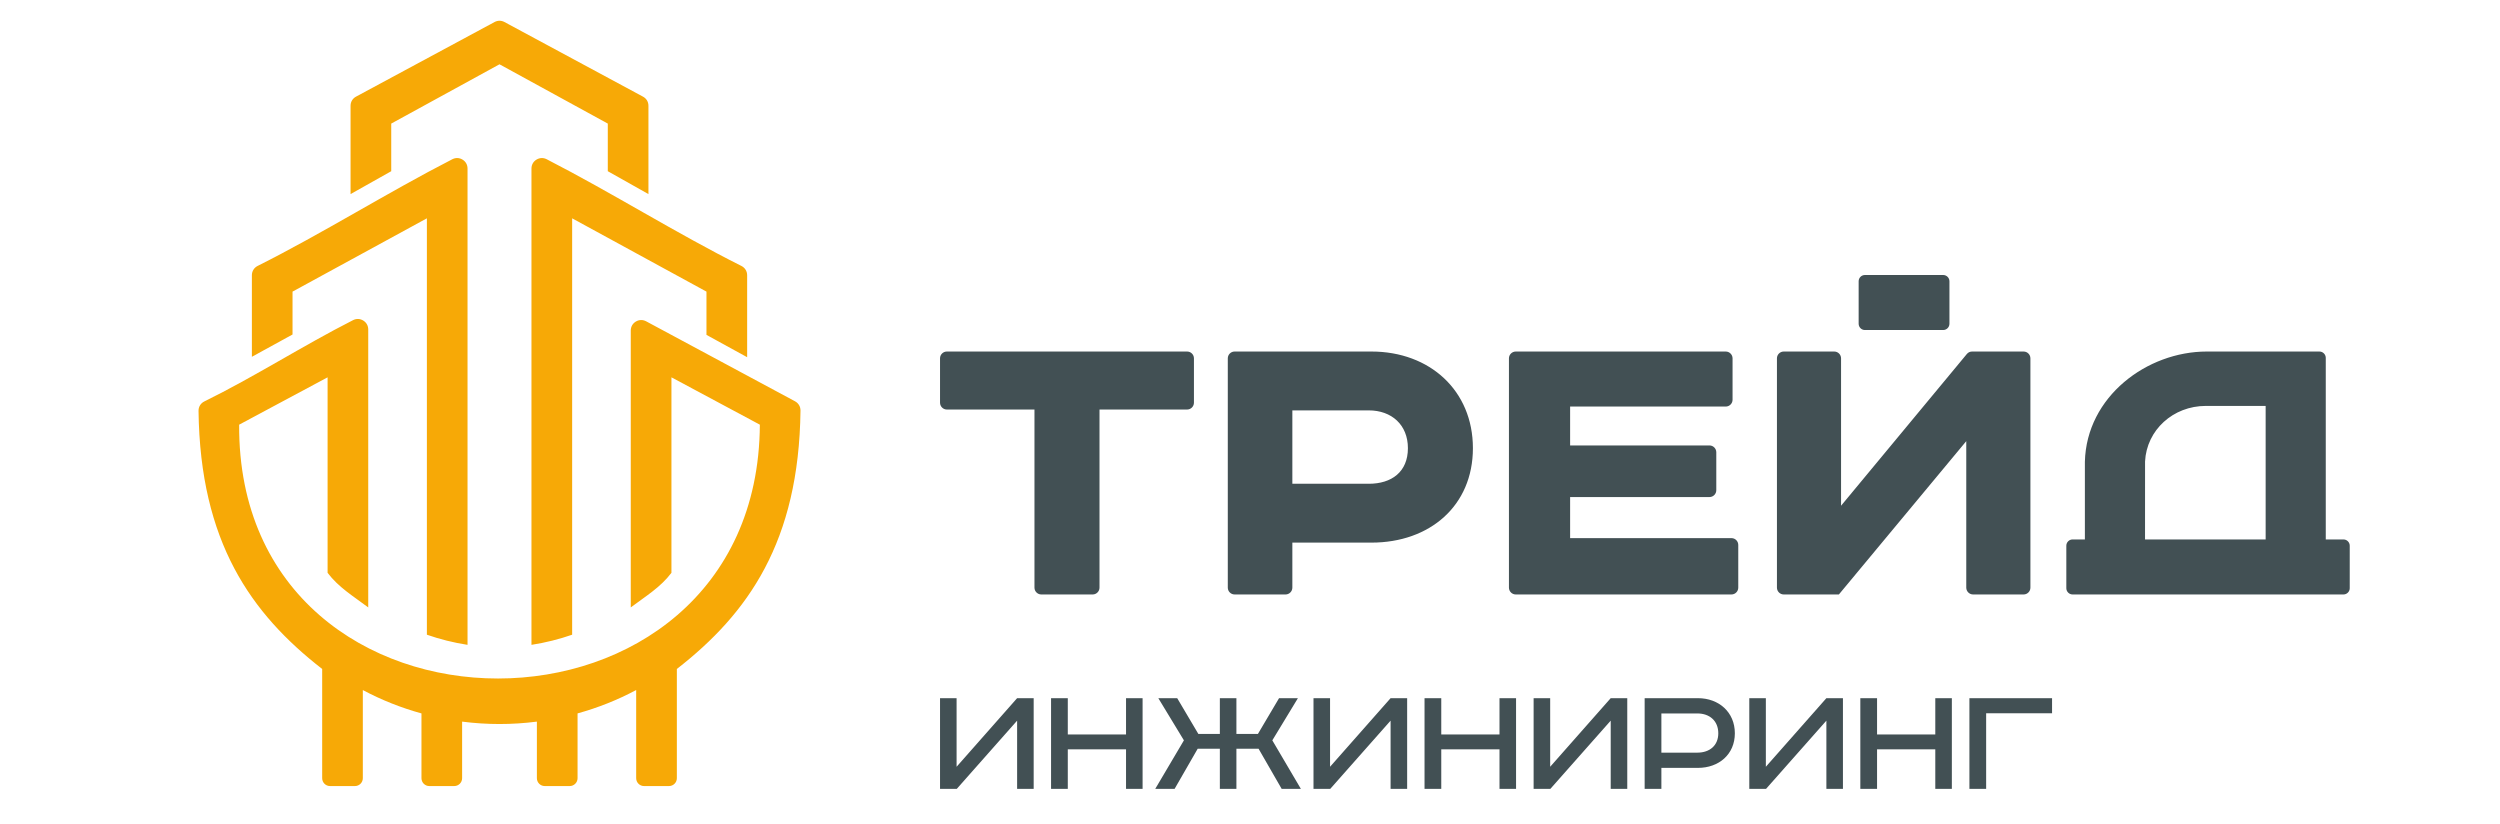
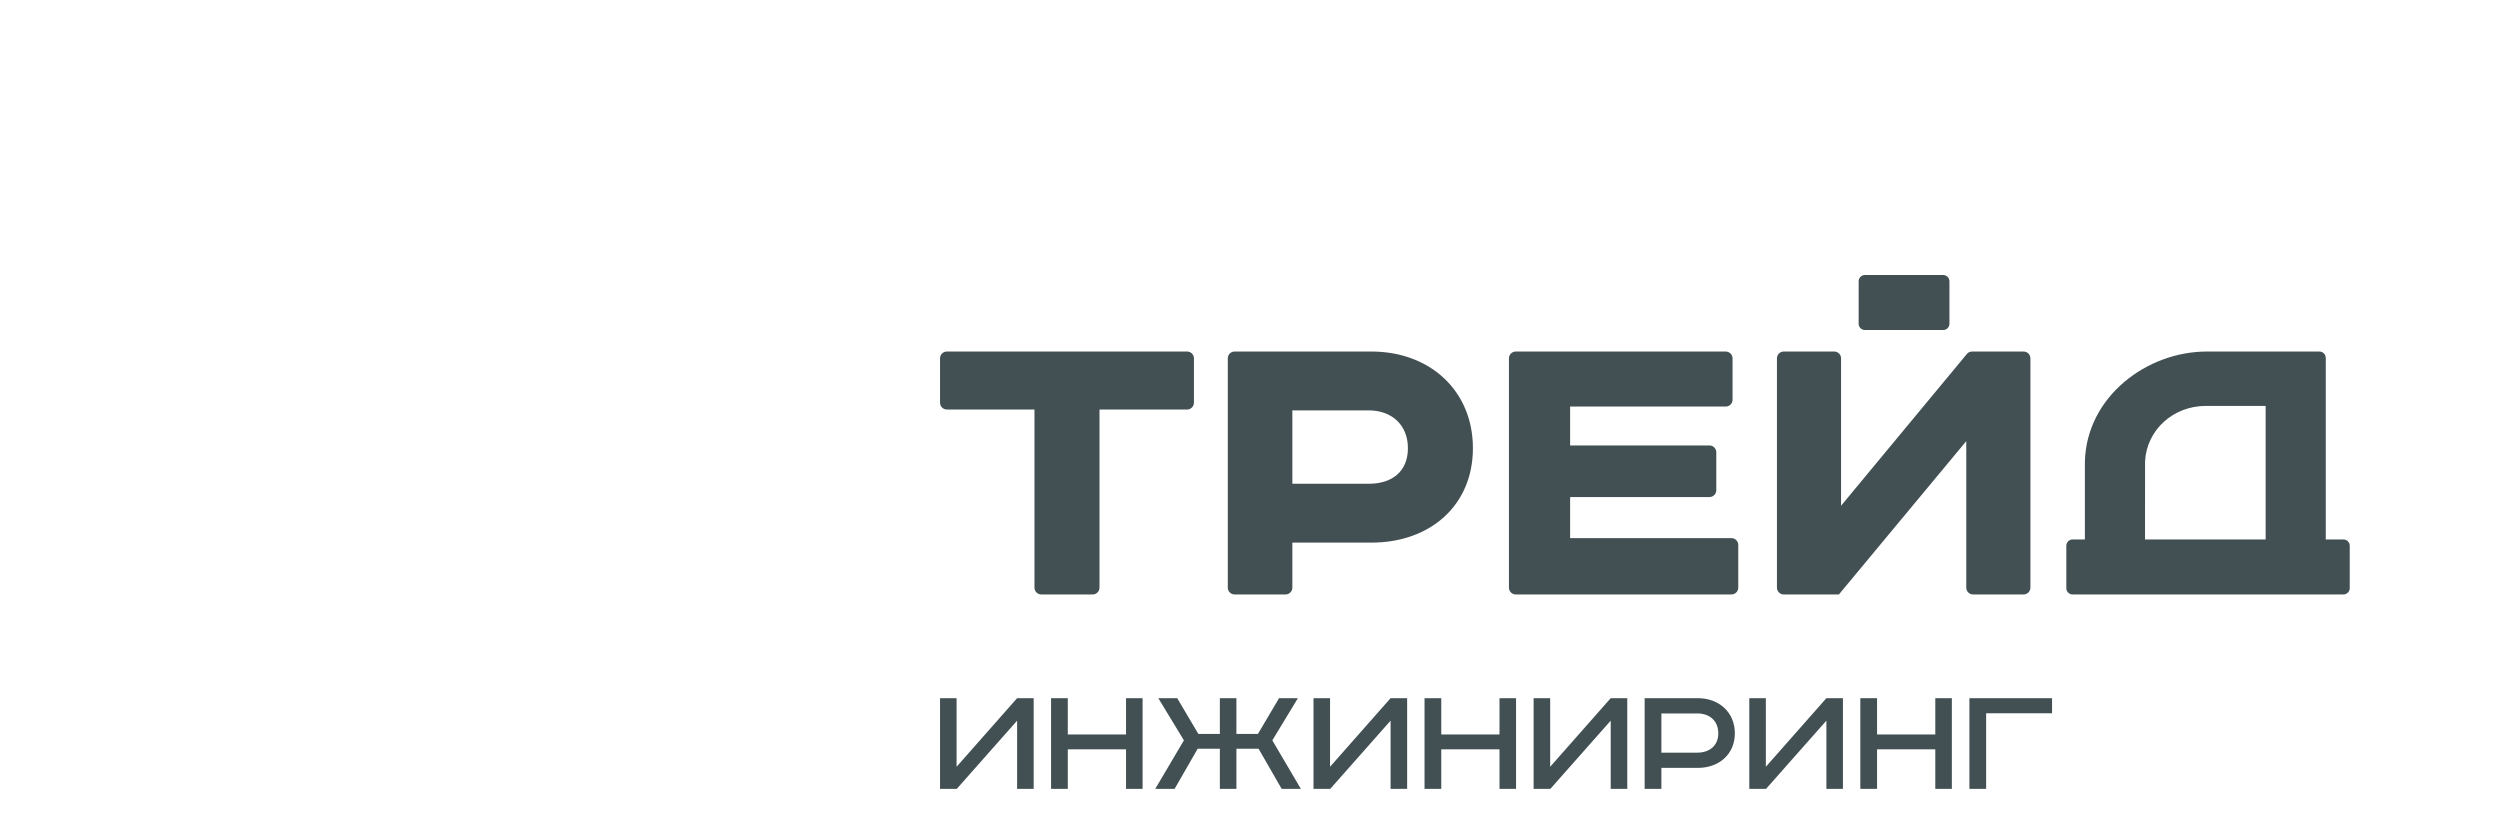
<svg xmlns="http://www.w3.org/2000/svg" width="85" height="28" viewBox="0 0 85 28" fill="none">
  <path d="M31.961 23.738V26.822H32.53L34.582 24.502V26.822H35.145V23.738H34.582L32.524 26.07V23.738H31.961ZM79.076 12.167V18.341H79.678C79.795 18.341 79.891 18.437 79.891 18.554V19.999C79.891 20.116 79.794 20.212 79.678 20.212H70.468C70.352 20.212 70.255 20.116 70.255 19.999V18.554C70.255 18.437 70.351 18.341 70.468 18.341H70.886L70.886 15.7C70.94 13.482 72.998 11.952 75.029 11.952H78.861C78.979 11.952 79.076 12.05 79.076 12.167ZM77.032 18.341V13.801H75.001C73.882 13.801 72.985 14.625 72.932 15.689L72.931 18.341H77.032ZM63.407 9.35H66.068C66.185 9.35 66.281 9.446 66.281 9.563V11.008C66.281 11.125 66.185 11.221 66.068 11.221H63.407C63.29 11.221 63.194 11.125 63.194 11.008V9.563C63.194 9.445 63.29 9.35 63.407 9.35ZM31.961 12.184V13.691C31.961 13.819 32.065 13.924 32.193 13.924H35.172V19.98C35.172 20.107 35.277 20.212 35.404 20.212H37.151C37.278 20.212 37.383 20.107 37.383 19.98V13.924H40.362C40.49 13.924 40.594 13.819 40.594 13.691V12.184C40.594 12.056 40.49 11.952 40.362 11.952H32.193C32.065 11.952 31.961 12.056 31.961 12.184ZM41.745 12.184V19.98C41.745 20.107 41.849 20.212 41.977 20.212H43.708C43.836 20.212 43.94 20.107 43.94 19.98V18.449H46.629C48.615 18.449 50.079 17.195 50.079 15.238C50.079 13.281 48.615 11.952 46.629 11.952H41.977C41.849 11.952 41.745 12.056 41.745 12.184ZM43.94 13.953H46.539C47.316 13.953 47.869 14.446 47.869 15.238C47.869 16.044 47.316 16.448 46.539 16.448H43.94V13.953ZM51.304 12.184V19.98C51.304 20.107 51.408 20.212 51.536 20.212H58.869C58.997 20.212 59.101 20.107 59.101 19.98V18.528C59.101 18.4 58.997 18.296 58.869 18.296H53.384V16.9H58.122C58.25 16.9 58.354 16.795 58.354 16.667V15.377C58.354 15.249 58.249 15.145 58.122 15.145H53.384V13.823H58.675C58.803 13.823 58.907 13.719 58.907 13.591V12.184C58.907 12.056 58.802 11.952 58.675 11.952H51.536C51.409 11.952 51.304 12.056 51.304 12.184ZM60.416 12.184V19.98C60.416 20.107 60.52 20.212 60.648 20.212H62.522L66.853 14.999V19.98C66.853 20.107 66.958 20.212 67.086 20.212H68.802C68.93 20.212 69.034 20.107 69.034 19.98V12.184C69.034 12.056 68.93 11.952 68.802 11.952H67.052C66.981 11.952 66.919 11.981 66.873 12.036L62.596 17.195V12.184C62.596 12.056 62.492 11.952 62.364 11.952H60.648C60.52 11.952 60.416 12.056 60.416 12.184ZM35.736 23.738V26.822H36.305V25.478H38.285V26.822H38.848V23.738H38.285V24.971H36.305V23.738H35.736ZM39.383 23.738L40.253 25.172L39.278 26.822H39.936L40.722 25.456H41.475V26.822H42.038V25.456H42.791L43.577 26.822H44.23L43.259 25.172L44.129 23.738H43.488L42.769 24.954H42.038V23.738H41.475V24.954H40.744L40.025 23.738H39.383ZM44.659 23.738V26.822H45.228L47.28 24.502V26.822H47.843V23.738H47.28L45.222 26.07V23.738H44.659ZM48.434 23.738V26.822H49.003V25.478H50.983V26.822H51.546V23.738H50.983V24.971H49.003V23.738H48.434ZM52.143 23.738V26.822H52.712L54.764 24.502V26.822H55.327V23.738H54.764L52.706 26.07V23.738H52.143ZM55.918 23.738V26.822H56.487V26.108H57.73C58.439 26.108 58.985 25.651 58.985 24.932C58.985 24.212 58.439 23.738 57.73 23.738H55.918ZM56.487 24.257H57.708C58.132 24.257 58.422 24.514 58.422 24.932C58.422 25.345 58.132 25.59 57.708 25.59H56.487V24.257ZM59.476 23.738V26.822H60.045L62.097 24.502V26.822H62.66V23.738H62.097L60.039 26.07V23.738H59.476ZM63.251 23.738V26.822H63.82V25.478H65.8V26.822H66.363V23.738H65.8V24.971H63.82V23.738H63.251ZM66.96 23.738V26.822H67.529V24.251H69.77V23.738H66.96Z" fill="#425054" />
-   <path d="M8.564 12.131V9.359C8.564 9.221 8.637 9.103 8.76 9.041C10.966 7.936 13.173 6.546 15.379 5.414C15.492 5.356 15.617 5.36 15.726 5.427C15.835 5.493 15.896 5.603 15.896 5.73V21.925C15.417 21.85 14.954 21.734 14.514 21.58V7.423L9.946 9.915V11.373L8.564 12.131ZM11.919 6.599V3.597C11.919 3.463 11.988 3.348 12.106 3.285L16.815 0.749C16.923 0.691 17.043 0.691 17.152 0.749L21.86 3.285C21.978 3.348 22.047 3.463 22.047 3.597V6.599L20.665 5.821V4.202L16.983 2.186L13.302 4.202V5.821L11.919 6.599ZM23.013 22.745V26.459C23.013 26.606 22.893 26.726 22.746 26.726H21.897C21.75 26.726 21.63 26.606 21.63 26.459V23.461C20.992 23.802 20.323 24.066 19.637 24.256V26.459C19.637 26.606 19.517 26.726 19.37 26.726H18.521C18.374 26.726 18.254 26.606 18.254 26.459V24.535C17.411 24.644 16.556 24.644 15.712 24.535V26.459C15.712 26.606 15.592 26.726 15.445 26.726H14.596C14.449 26.726 14.33 26.606 14.33 26.459V24.256C13.643 24.067 12.974 23.802 12.336 23.462V26.459C12.336 26.606 12.216 26.726 12.069 26.726L11.22 26.726C11.073 26.726 10.954 26.606 10.954 26.459V22.745C8.53 20.86 6.806 18.423 6.75 13.971C6.748 13.831 6.823 13.709 6.949 13.648C8.633 12.823 10.32 11.74 12.004 10.885C12.118 10.827 12.243 10.832 12.351 10.899C12.459 10.966 12.52 11.075 12.52 11.202V20.652C12.003 20.264 11.511 19.969 11.138 19.476V12.829L8.131 14.439C8.063 25.952 25.77 25.941 25.835 14.439L22.829 12.829V19.476C22.456 19.969 21.963 20.264 21.446 20.652V11.238C21.446 11.11 21.509 10.999 21.619 10.933C21.729 10.867 21.856 10.864 21.97 10.925L27.029 13.643C27.149 13.708 27.218 13.825 27.217 13.96C27.163 18.419 25.438 20.858 23.013 22.745ZM25.403 9.359V12.145L24.02 11.386V9.915L19.453 7.423V21.58C19.012 21.734 18.549 21.85 18.07 21.925V5.73C18.07 5.603 18.131 5.493 18.24 5.427C18.349 5.361 18.474 5.356 18.587 5.414C20.794 6.546 23 7.936 25.206 9.041C25.33 9.103 25.403 9.222 25.403 9.359Z" fill="#F7A906" />
</svg>